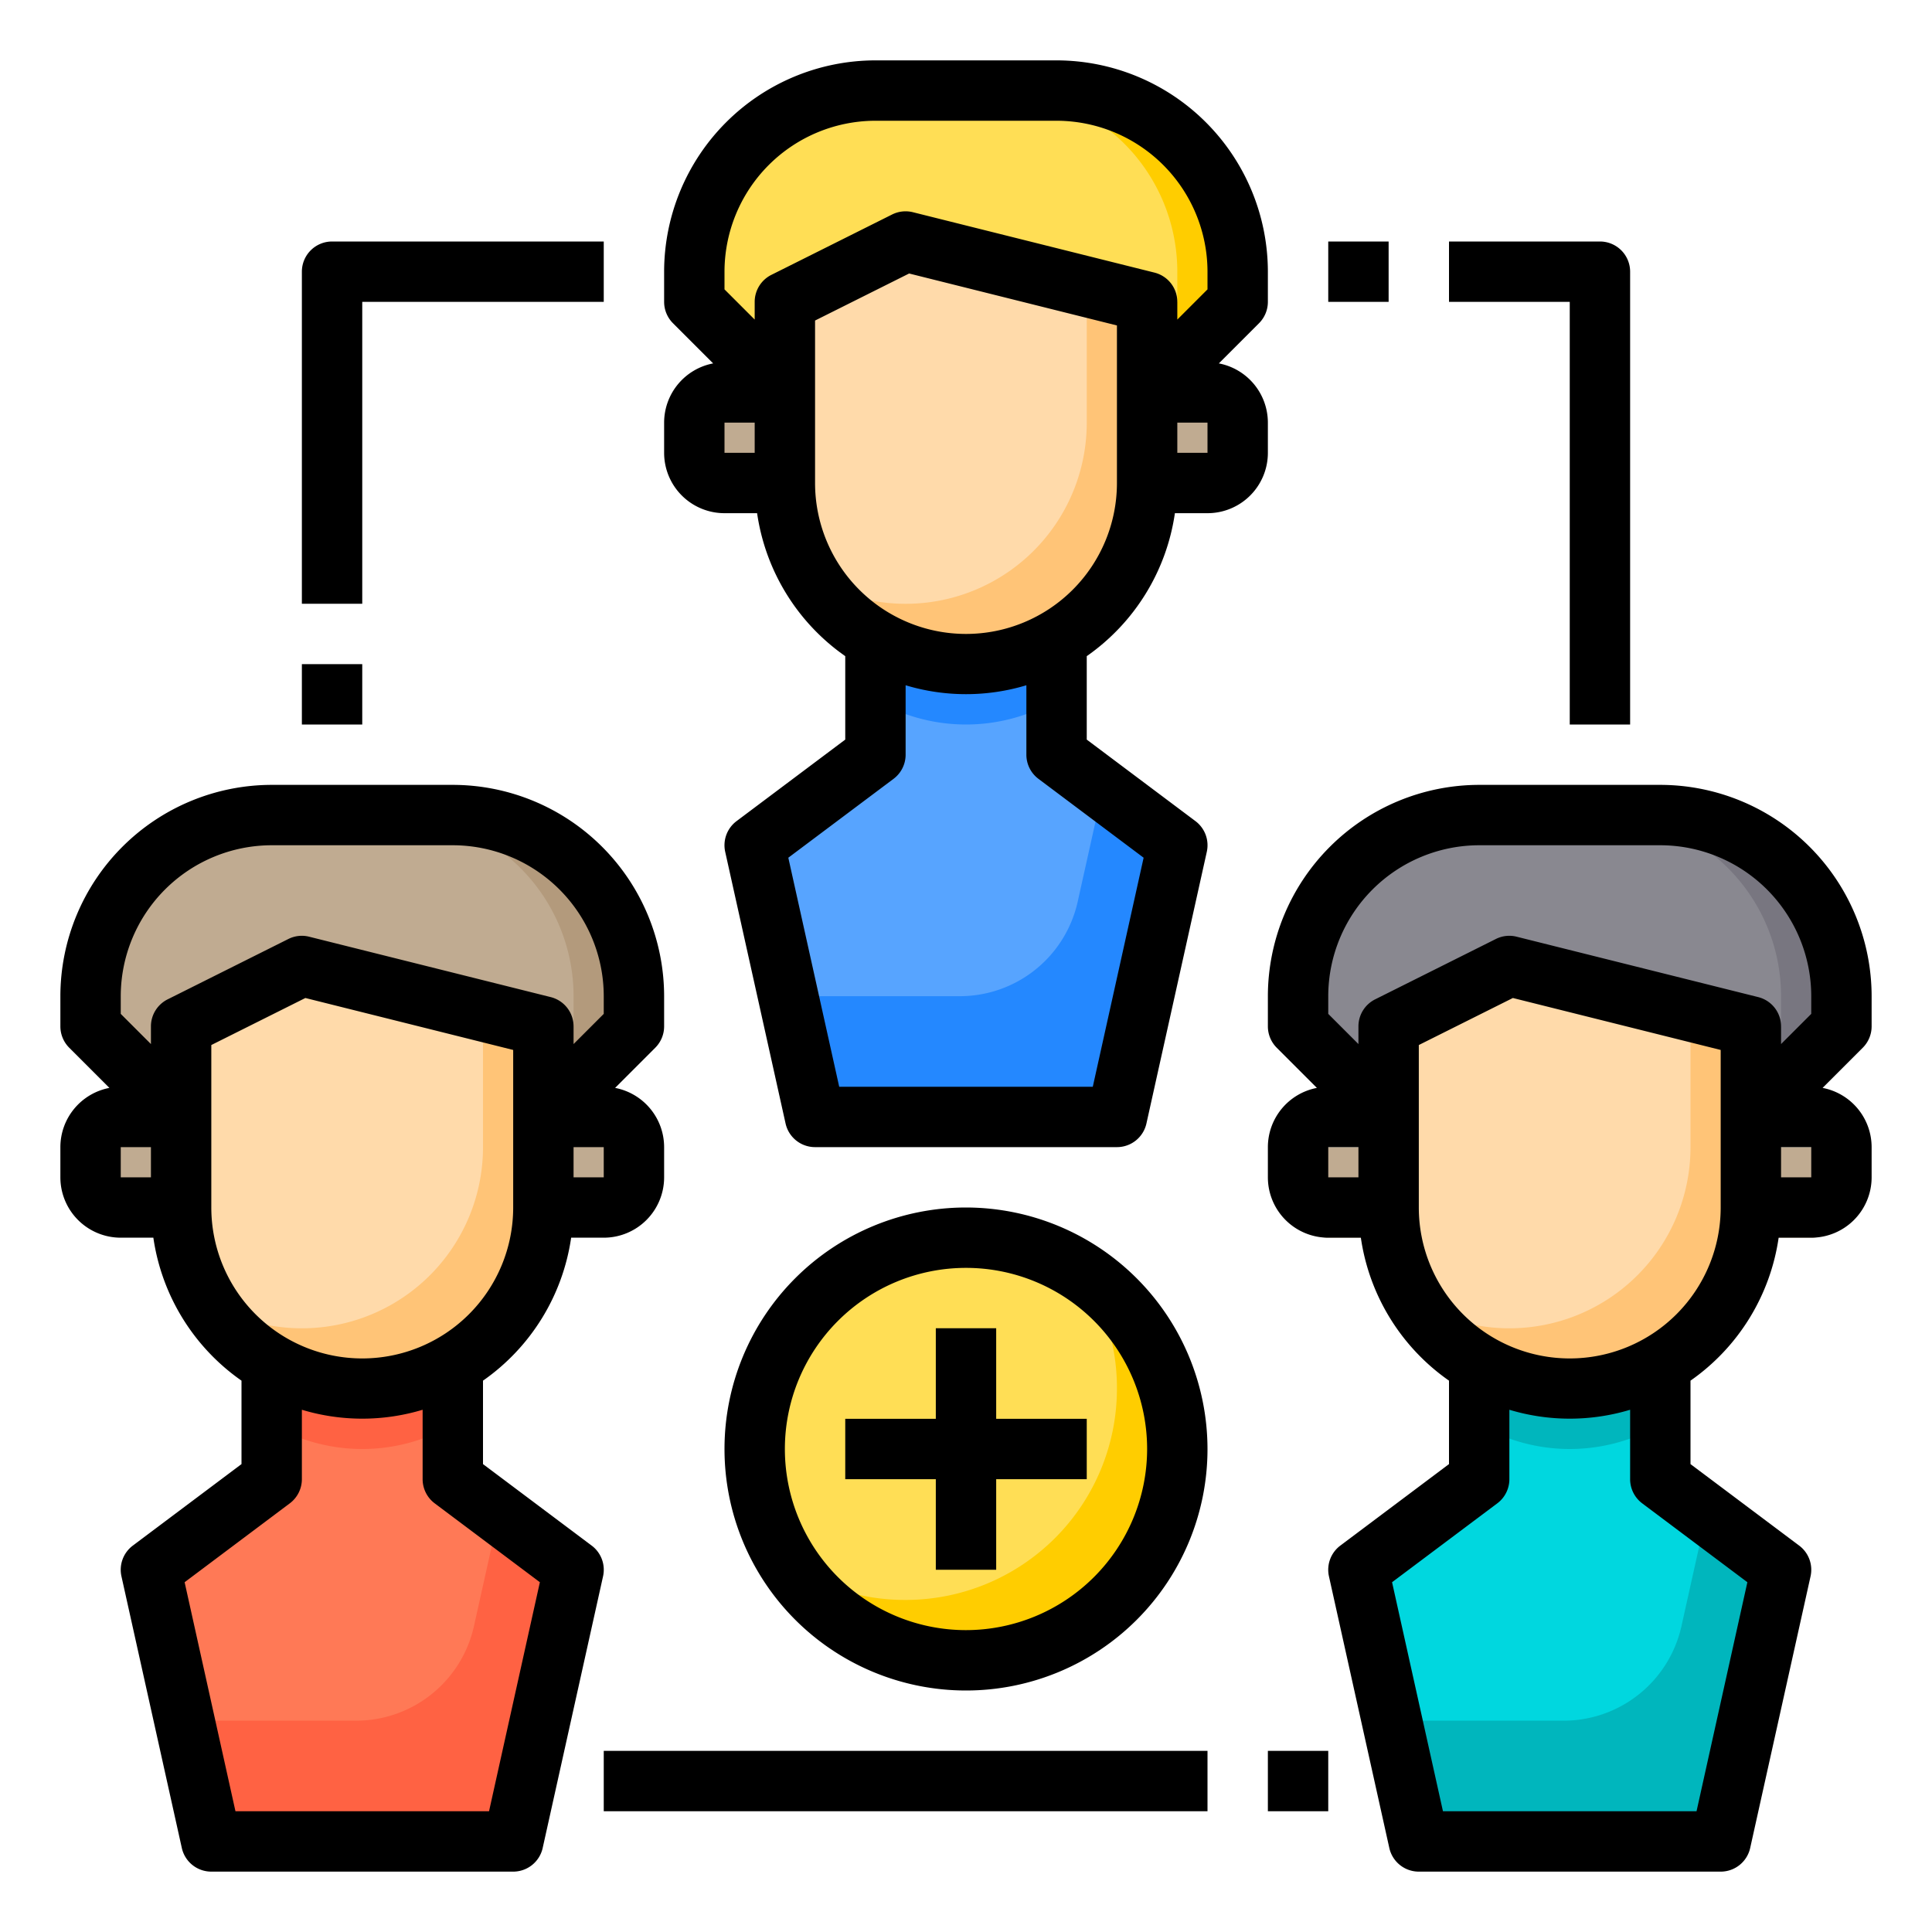
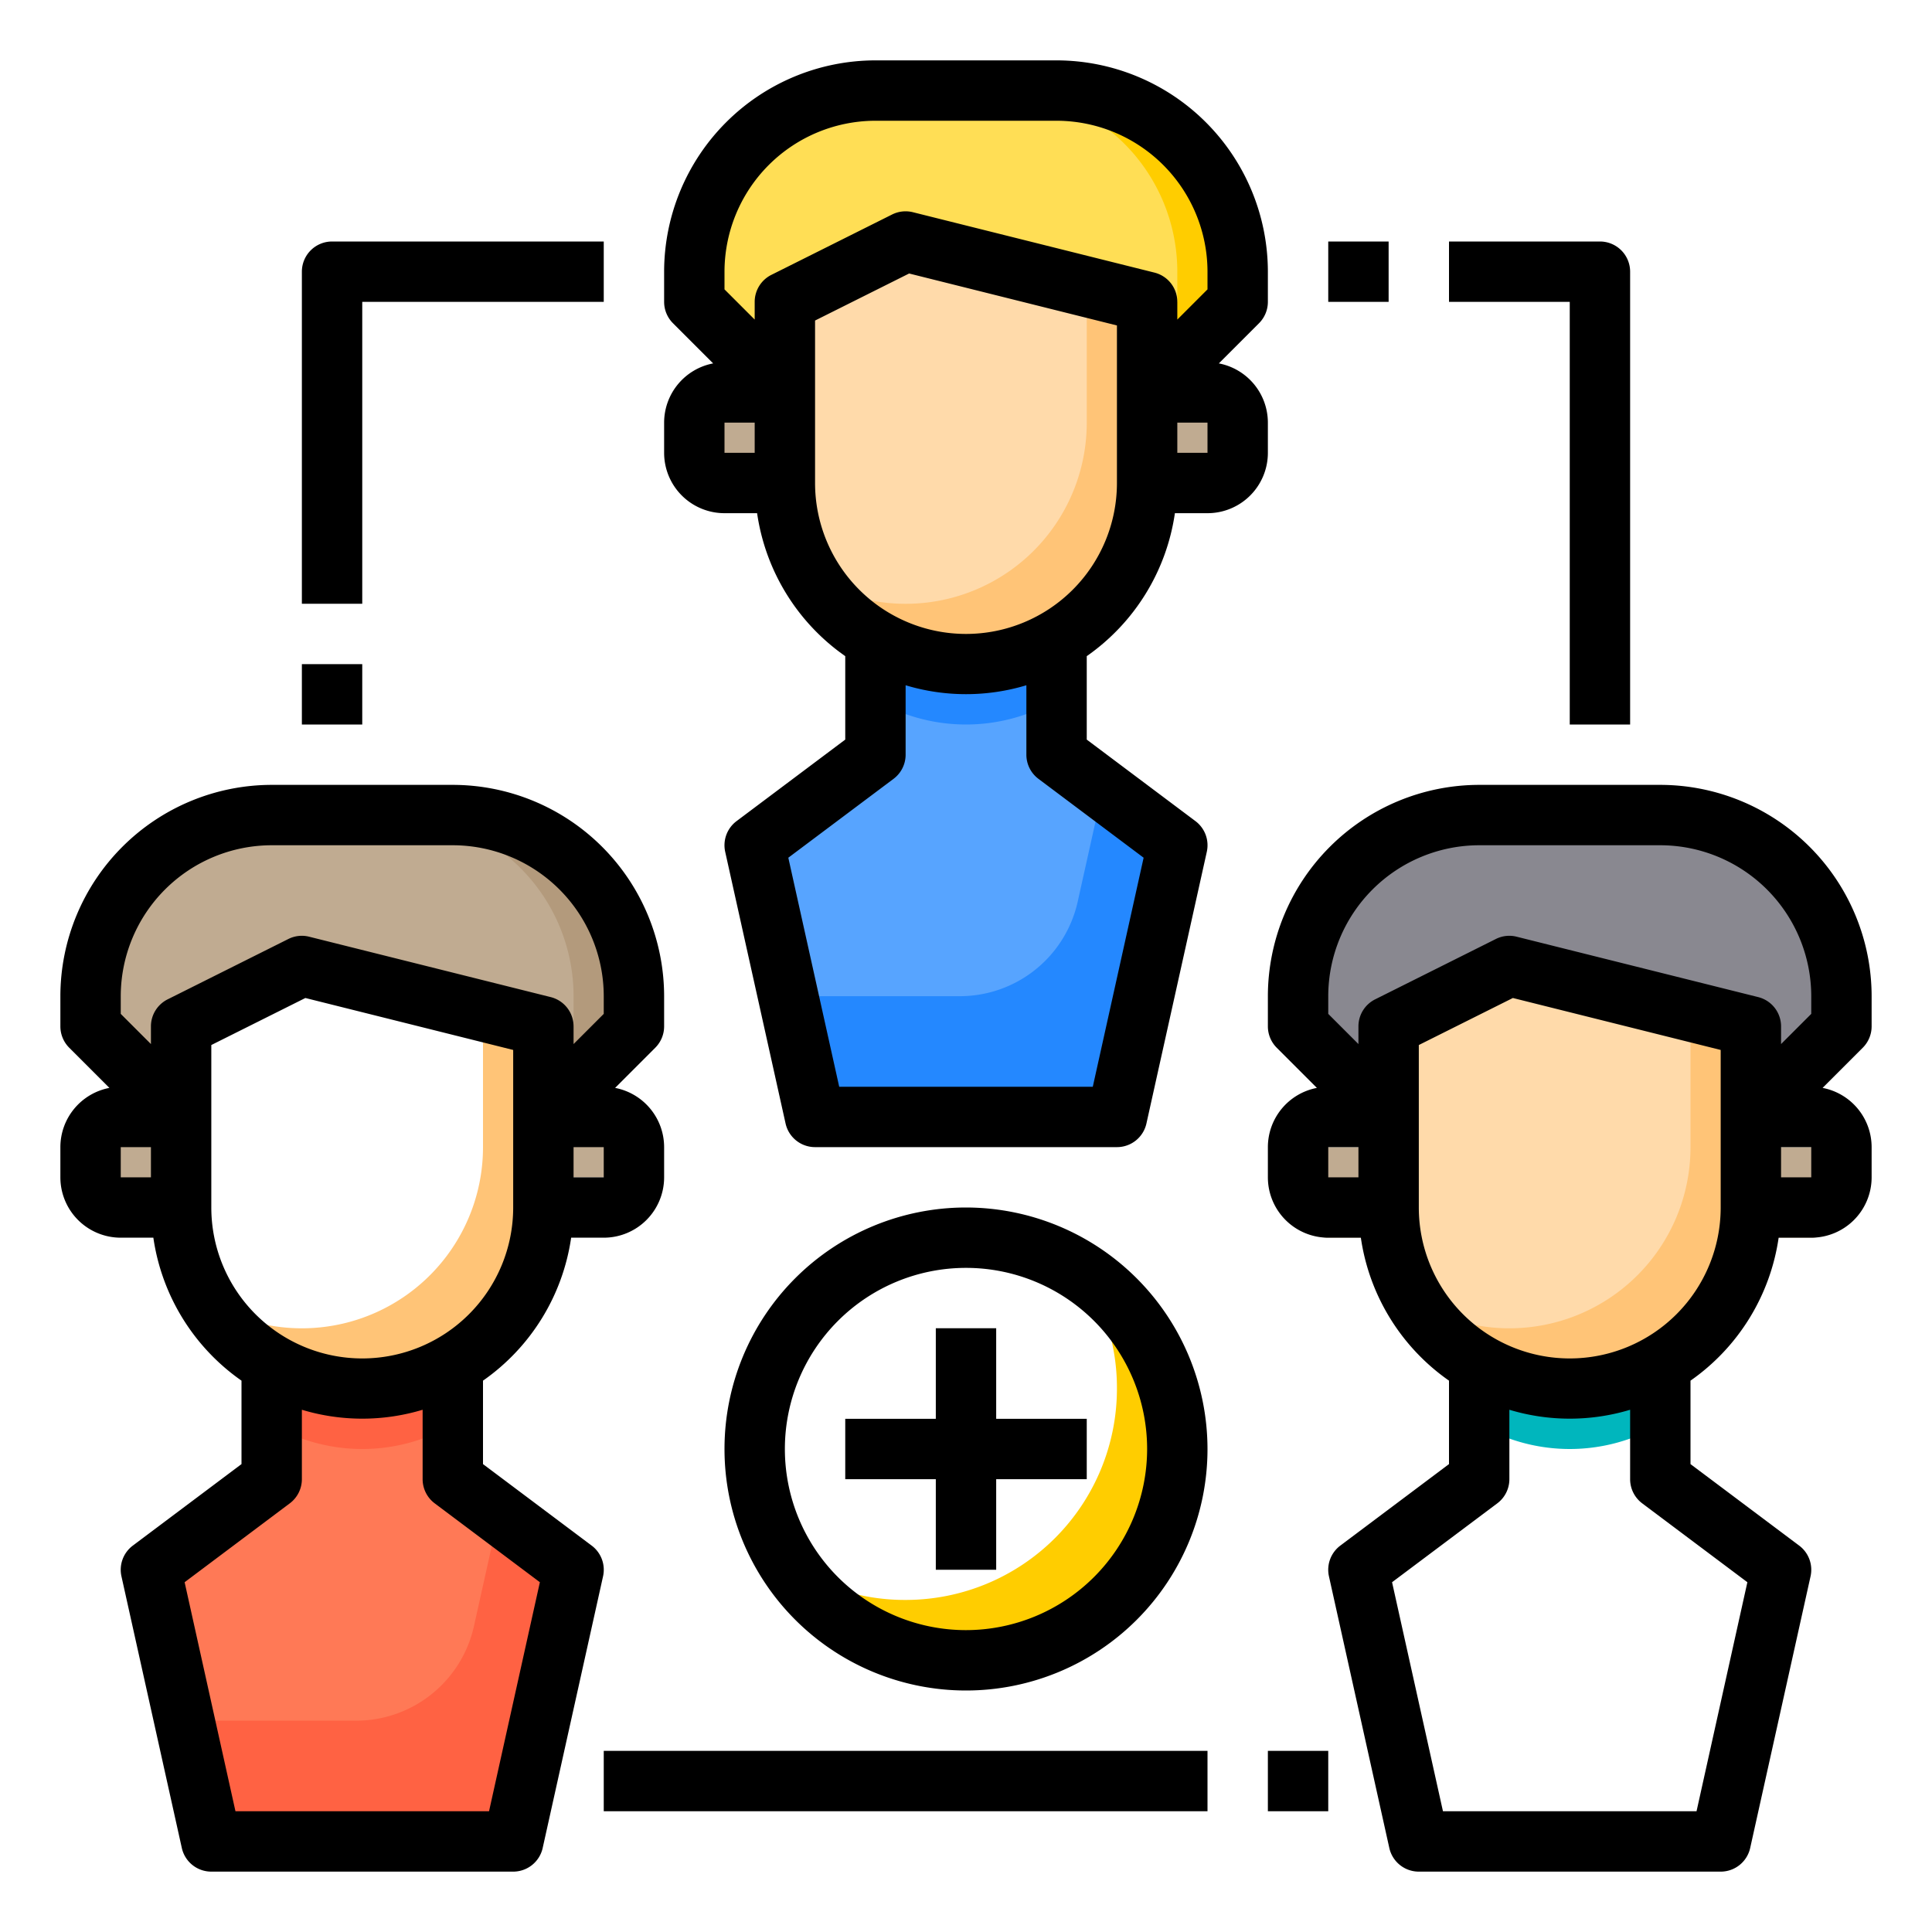
<svg xmlns="http://www.w3.org/2000/svg" height="512" viewBox="0 0 64 64" width="512">
  <path d="M61 33v1l-3 3v-3l-8-2-4 2v3l-3-3v-1a6 6 0 016-6h6a6 6 0 016 6z" fill="#898890" />
-   <path d="M59 52l-2 9H47l-2-9 4-3v-3.81a5.961 5.961 0 006 0V49z" fill="#00d7df" />
  <path d="M58 37v3a5.985 5.985 0 01-3 5.19 5.961 5.961 0 01-6 0A5.985 5.985 0 0146 40v-6l4-2 8 2z" fill="#ffdaaa" />
  <path d="M41 14v1a1 1 0 01-1 1h-2v-3h2a1 1 0 011 1z" fill="#c0ab91" />
  <path d="M41 9v1l-3 3v-3l-8-2-4 2v3l-3-3V9a6 6 0 016-6h6a6 6 0 016 6z" fill="#ffde55" />
  <path d="M41 9v1l-3 3v-2l1-1V9a6 6 0 00-6-6h2a6 6 0 016 6z" fill="#ffcd00" />
-   <path d="M61 33v1l-3 3v-2l1-1v-1a6 6 0 00-6-6h2a6 6 0 016 6z" fill="#787680" />
  <path d="M39 28l-2 9H27l-2-9 4-3v-3.81a5.961 5.961 0 006 0V25z" fill="#57a4ff" />
  <path d="M35 21.19v2a5.961 5.961 0 01-6 0v-2a5.961 5.961 0 006 0z" fill="#2488ff" />
  <path d="M38 13v3a5.985 5.985 0 01-3 5.19 5.961 5.961 0 01-6 0A5.985 5.985 0 0126 16v-6l4-2 8 2z" fill="#ffdaaa" />
  <path d="M38 10v6a6 6 0 01-8.26 5.56 5.938 5.938 0 01-2.85-2.43 5.212 5.212 0 00.85.43A6 6 0 0036 14V9.5z" fill="#ffc477" />
-   <circle cx="32" cy="48" fill="#ffde55" r="7" />
  <path d="M39 48a7 7 0 01-12.85 3.85A6.925 6.925 0 0030 53a7 7 0 007-7 6.925 6.925 0 00-1.15-3.85A7.009 7.009 0 0139 48z" fill="#ffcd00" />
  <g fill="#c0ab91">
-     <path d="M26 13v3h-2a1 1 0 01-1-1v-1a1 1 0 011-1zM61 39v1a1 1 0 01-1 1h-2v-3h2a1 1 0 011 1zM46 38v3h-2a1 1 0 01-1-1v-1a1 1 0 011-1zM21 38v1a1 1 0 01-1 1h-2v-3h2a1 1 0 011 1zM21 33v1l-3 3v-3l-8-2-4 2v3l-3-3v-1a6 6 0 016-6h6a6 6 0 016 6z" />
+     <path d="M26 13v3h-2a1 1 0 01-1-1v-1a1 1 0 011-1zM61 39v1a1 1 0 01-1 1h-2v-3h2a1 1 0 011 1zM46 38v3h-2a1 1 0 01-1-1v-1a1 1 0 011-1zM21 38a1 1 0 01-1 1h-2v-3h2a1 1 0 011 1zM21 33v1l-3 3v-3l-8-2-4 2v3l-3-3v-1a6 6 0 016-6h6a6 6 0 016 6z" />
  </g>
  <path d="M19 52l-2 9H7l-2-9 4-3v-3.81a5.961 5.961 0 006 0V49z" fill="#ff7956" />
-   <path d="M59 52l-2 9H47l-.89-4h5.68a4 4 0 003.91-3.13l.83-3.73z" fill="#00b6bd" />
  <path d="M39 28l-2 9H27l-.89-4h5.68a4 4 0 003.91-3.13l.83-3.73z" fill="#2488ff" />
  <path d="M19 52l-2 9H7l-.89-4h5.68a4 4 0 003.91-3.13l.83-3.73z" fill="#ff6243" />
-   <path d="M18 37v3a5.985 5.985 0 01-3 5.19 5.961 5.961 0 01-6 0A5.985 5.985 0 016 40v-6l4-2 8 2z" fill="#ffdaaa" />
  <path d="M6 37v3H4a1 1 0 01-1-1v-1a1 1 0 011-1z" fill="#c0ab91" />
  <path d="M18 34v6a6 6 0 01-8.26 5.56 5.938 5.938 0 01-2.85-2.43 5.212 5.212 0 00.85.43A6 6 0 0016 38v-4.5zM58 34v6a6 6 0 01-8.26 5.56 5.938 5.938 0 01-2.85-2.43 5.212 5.212 0 00.85.43A6 6 0 0056 38v-4.5z" fill="#ffc477" />
  <path d="M15 45.19v2a5.961 5.961 0 01-6 0v-2a5.961 5.961 0 006 0z" fill="#ff6243" />
  <path d="M55 45.19v2a5.961 5.961 0 01-6 0v-2a5.961 5.961 0 006 0z" fill="#00b6bd" />
  <path d="M21 33v1l-3 3v-2l1-1v-1a6 6 0 00-6-6h2a6 6 0 016 6z" fill="#b39a7c" />
  <path d="M42 14a2 2 0 00-1.624-1.962l1.331-1.331A1 1 0 0042 10V9a7.008 7.008 0 00-7-7h-6a7.008 7.008 0 00-7 7v1a1 1 0 00.293.707l1.331 1.331A2 2 0 0022 14v1a2 2 0 002 2h1.08A7 7 0 0028 21.736V24.5l-3.6 2.7a1 1 0 00-.377 1.017l2 9A1 1 0 0027 38h10a1 1 0 00.977-.783l2-9A1 1 0 0039.6 27.2L36 24.5v-2.764A7 7 0 0038.92 17H40a2 2 0 002-2zM24 9a5.006 5.006 0 015-5h6a5.006 5.006 0 015 5v.586l-1 1V10a1 1 0 00-.758-.97l-8-2a1 1 0 00-.689.075l-4 2A1 1 0 0025 10v.586l-1-1zm0 5h1v1h-1zm10.4 11.8l3.484 2.613L36.2 36h-8.4l-1.686-7.587L29.6 25.8a1 1 0 00.4-.8v-2.3a6.927 6.927 0 004 0V25a1 1 0 00.4.8zM37 16a5 5 0 01-10 0v-5.382l3.116-1.558L37 10.781zm3-1h-1v-1h1zM62 34v-1a7.008 7.008 0 00-7-7h-6a7.008 7.008 0 00-7 7v1a1 1 0 00.293.707l1.331 1.331A2 2 0 0042 38v1a2 2 0 002 2h1.08A7 7 0 0048 45.736V48.5l-3.6 2.7a1 1 0 00-.377 1.017l2 9A1 1 0 0047 62h10a1 1 0 00.977-.783l2-9A1 1 0 0059.6 51.2L56 48.5v-2.764A7 7 0 0058.92 41H60a2 2 0 002-2v-1a2 2 0 00-1.624-1.962l1.331-1.331A1 1 0 0062 34zm-18-1a5.006 5.006 0 015-5h6a5.006 5.006 0 015 5v.586l-1 1V34a1 1 0 00-.758-.97l-8-2a.99.99 0 00-.689.075l-4 2A1 1 0 0045 34v.586l-1-1zm0 5h1v1h-1zm10.4 11.8l3.484 2.613L56.2 60h-8.4l-1.686-7.587L49.6 49.8a1 1 0 00.4-.8v-2.3a6.927 6.927 0 004 0V49a1 1 0 00.4.8zM57 40a5 5 0 01-10 0v-5.382l3.116-1.558L57 34.781zm3-1h-1v-1h1zM16 48.5v-2.764A7 7 0 0018.92 41H20a2 2 0 002-2v-1a2 2 0 00-1.624-1.962l1.331-1.331A1 1 0 0022 34v-1a7.008 7.008 0 00-7-7H9a7.008 7.008 0 00-7 7v1a1 1 0 00.293.707l1.331 1.331A2 2 0 002 38v1a2 2 0 002 2h1.08A7 7 0 008 45.736V48.5l-3.6 2.7a1 1 0 00-.377 1.017l2 9A1 1 0 007 62h10a1 1 0 00.977-.783l2-9A1 1 0 0019.6 51.2zm4-9.5h-1v-1h1zM4 33a5.006 5.006 0 015-5h6a5.006 5.006 0 015 5v.586l-1 1V34a1 1 0 00-.758-.97l-8-2a.991.991 0 00-.689.075l-4 2A1 1 0 005 34v.586l-1-1zm0 5h1v1H4zm3 2v-5.382l3.116-1.558L17 34.781V40a5 5 0 01-10 0zm9.2 20H7.8l-1.684-7.587L9.6 49.8a1 1 0 00.4-.8v-2.3a6.927 6.927 0 004 0V49a1 1 0 00.4.8l3.484 2.613zM32 40a8 8 0 108 8 8.009 8.009 0 00-8-8zm0 14a6 6 0 116-6 6.006 6.006 0 01-6 6z" />
  <path d="M33 44h-2v3h-3v2h3v3h2v-3h3v-2h-3zM10 22h2v2h-2zM12 10h8V8h-9a1 1 0 00-1 1v11h2zM52 24h2V9a1 1 0 00-1-1h-5v2h4zM44 8h2v2h-2zM42 58h2v2h-2zM20 58h20v2H20z" />
</svg>